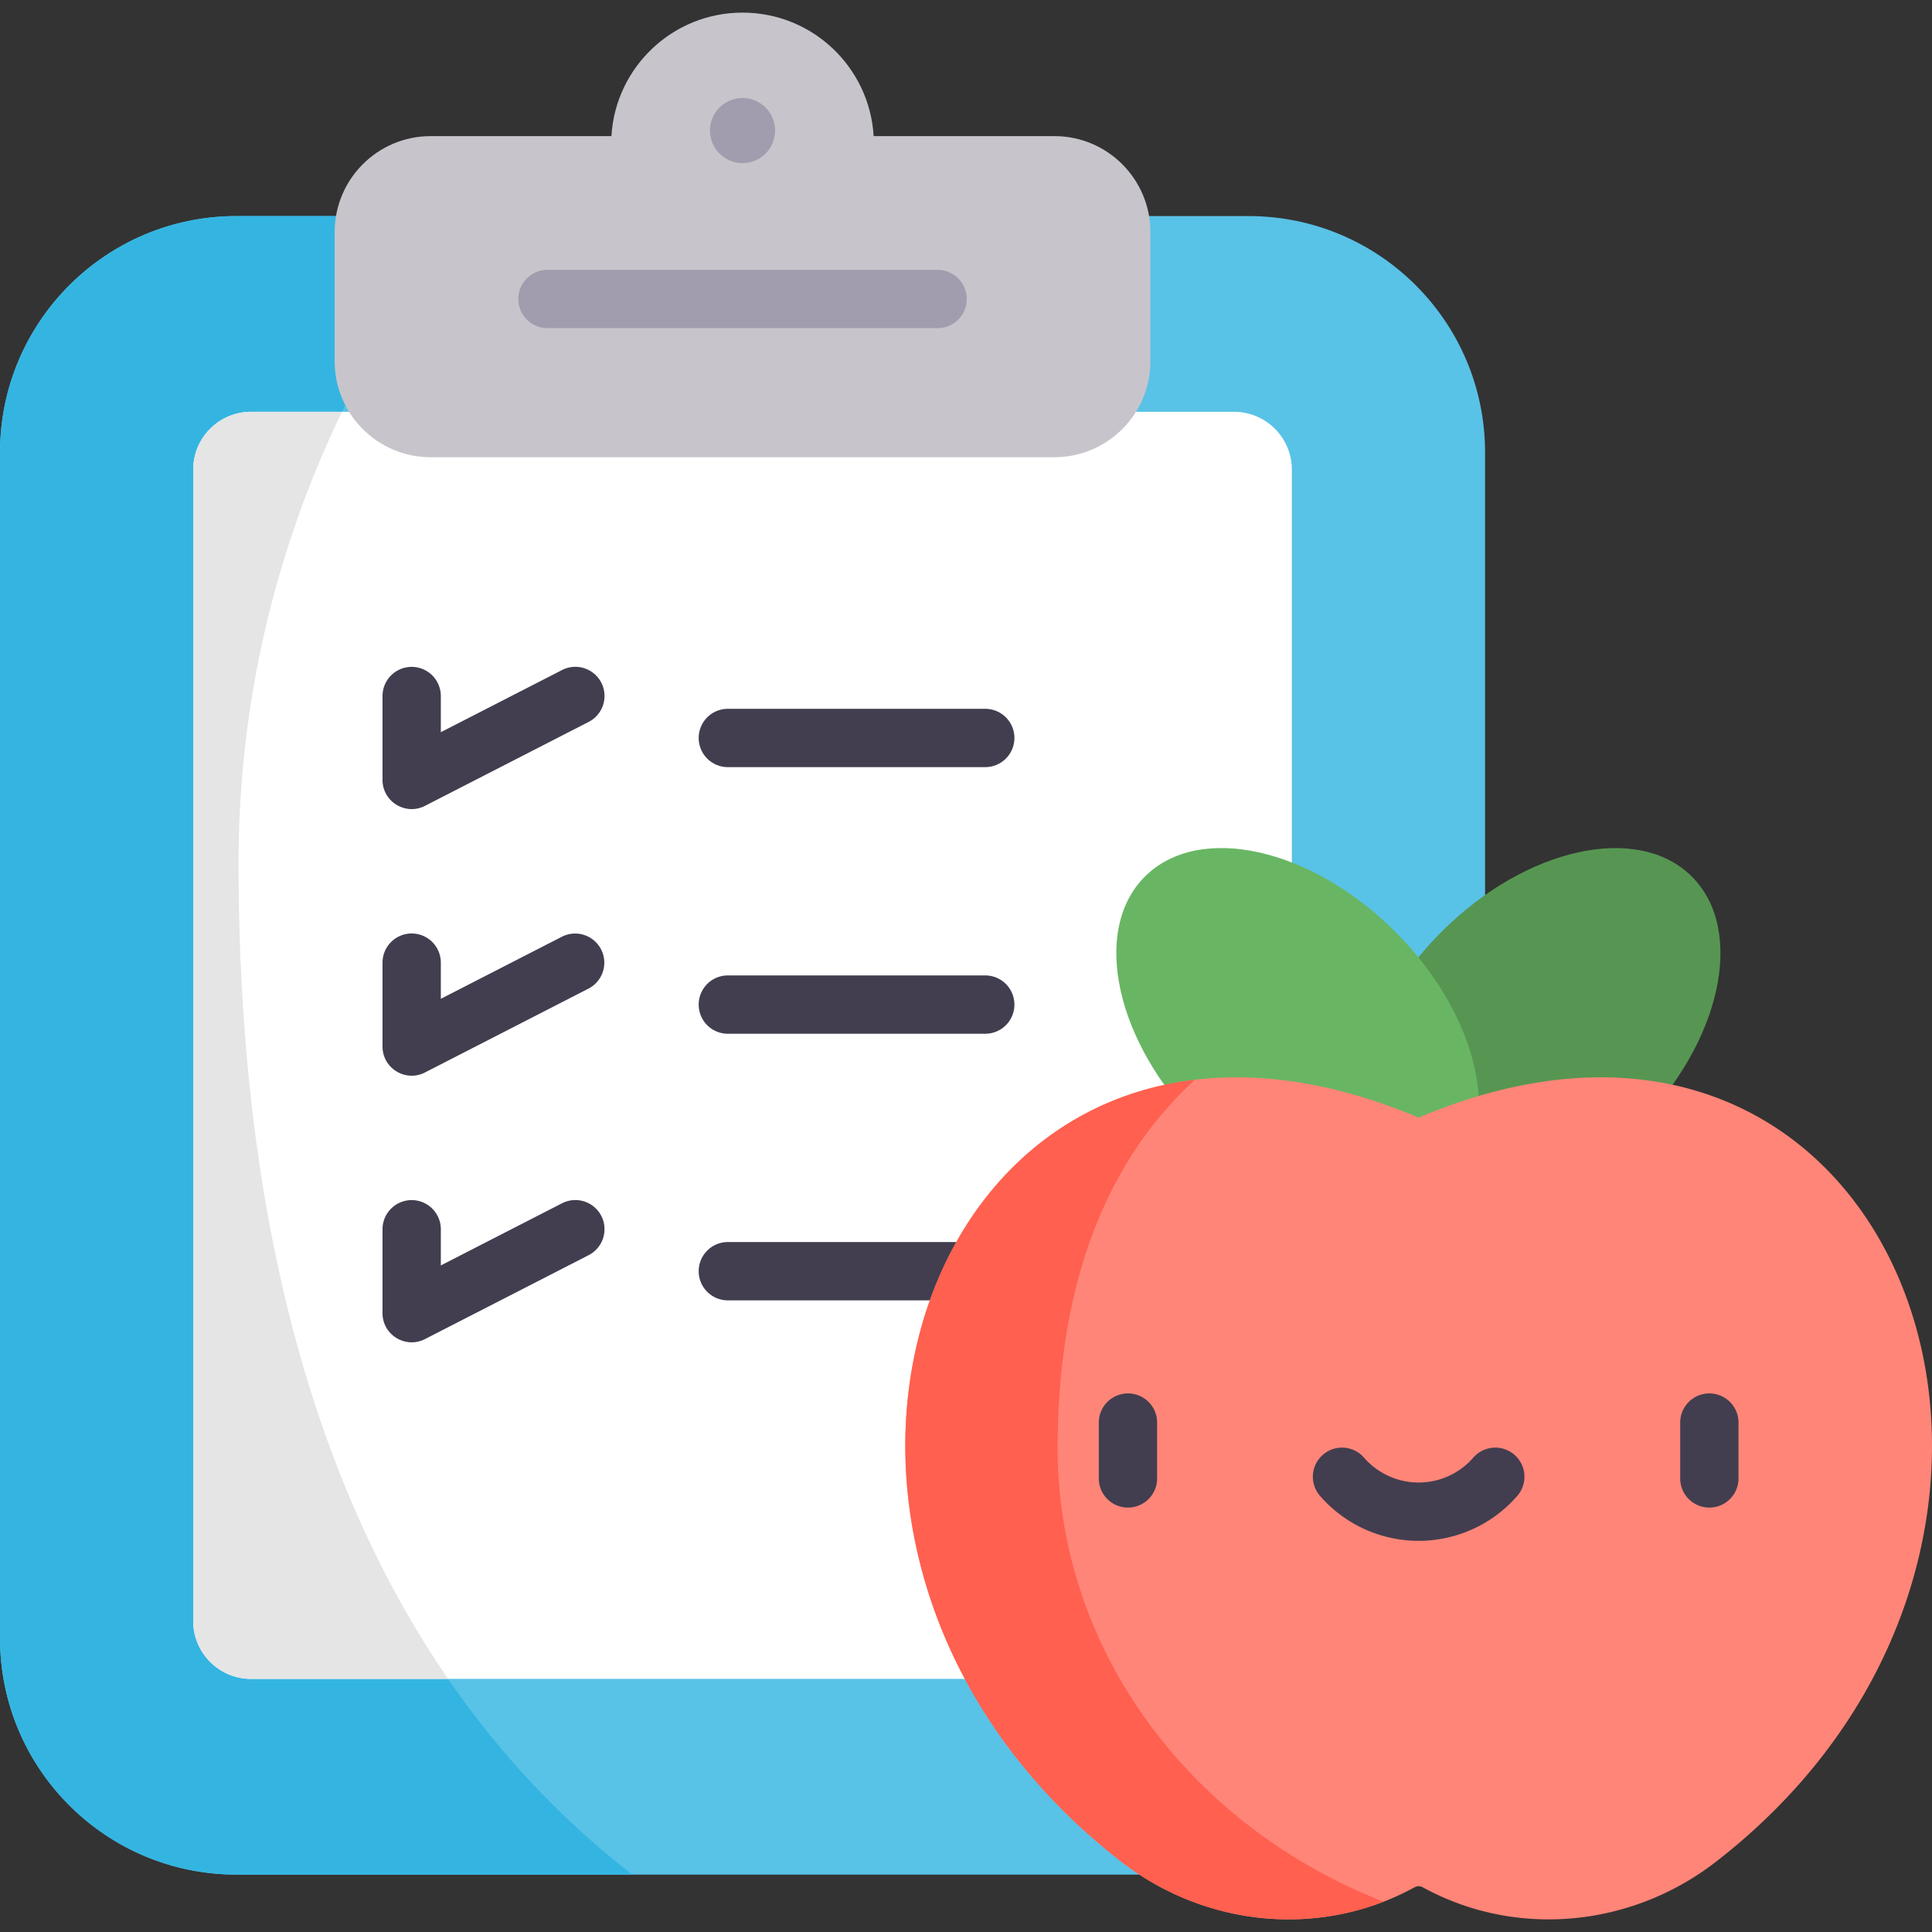
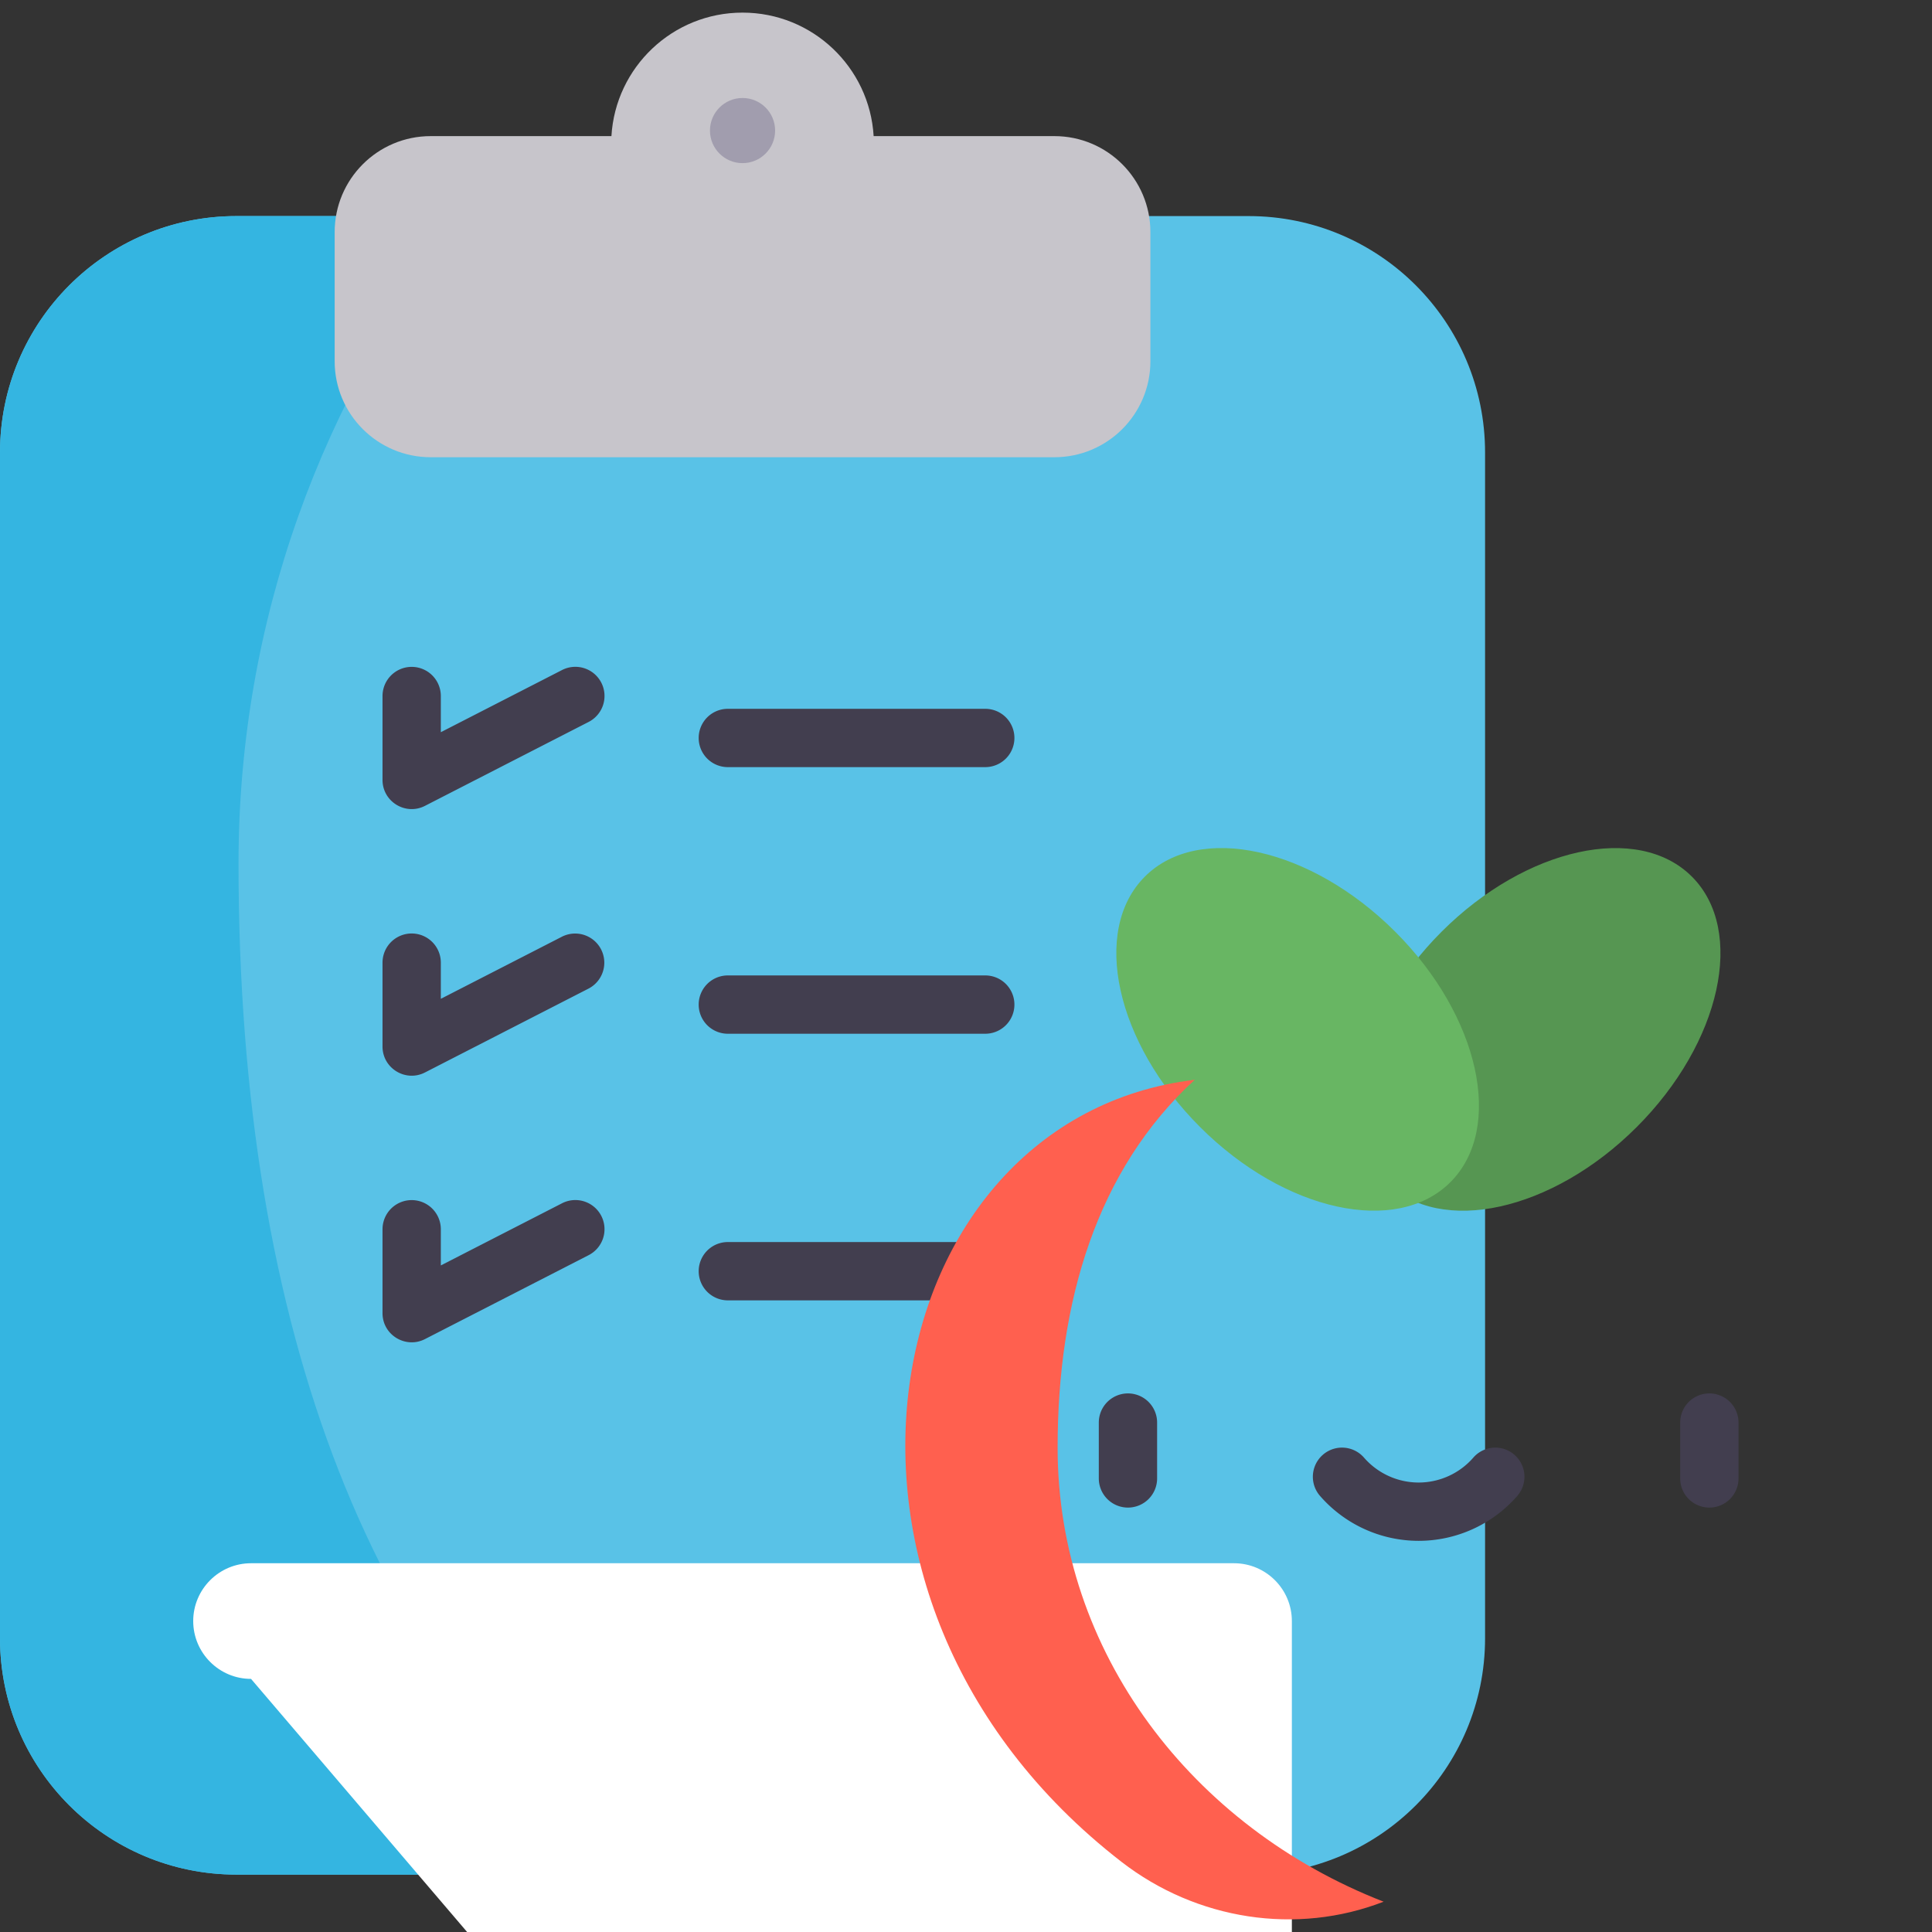
<svg xmlns="http://www.w3.org/2000/svg" version="1.1" width="512" height="512" x="0" y="0" viewBox="0 0 497 497" style="enable-background:new 0 0 512 512" xml:space="preserve" class="">
  <rect x="0" y="0" width="497" height="497" fill="#333333" stroke="none" />
  <g>
    <path fill="#59c2e7" d="M321.204 55.586H60.826C27.233 55.586 0 82.819 0 116.412v304.995C0 455 27.233 482.233 60.826 482.233h260.378c33.593 0 60.826-27.233 60.826-60.826V116.412c0-33.593-27.233-60.826-60.826-60.826z" data-original="#59c2e7" class="" />
    <path fill="#34b5e1" d="M61.36 222.111c0-62.662 21.719-120.392 58.23-166.524H60.826C27.233 55.586 0 82.819 0 116.412v304.995C0 455 27.233 482.233 60.826 482.233h101.841C96.294 430.862 61.36 343.197 61.36 222.111z" data-original="#34b5e1" />
-     <path fill="#ffffff" d="M64.577 431.888c-8.201 0-14.874-6.673-14.874-14.875V120.806c0-8.202 6.673-14.875 14.874-14.875h252.876c8.202 0 14.874 6.673 14.874 14.875v296.207c0 8.202-6.672 14.875-14.874 14.875z" data-original="#ffffff" class="" />
+     <path fill="#ffffff" d="M64.577 431.888c-8.201 0-14.874-6.673-14.874-14.875c0-8.202 6.673-14.875 14.874-14.875h252.876c8.202 0 14.874 6.673 14.874 14.875v296.207c0 8.202-6.672 14.875-14.874 14.875z" data-original="#ffffff" class="" />
    <path fill="#c7c5cb" d="M271.234 35.016h-46.492c-1.047-17.721-15.744-31.77-33.728-31.77s-32.681 14.049-33.728 31.77h-46.492c-13.644 0-24.704 11.06-24.704 24.704v33.197c0 13.644 11.06 24.704 24.704 24.704h160.439c13.644 0 24.704-11.06 24.704-24.704V59.72c.001-13.644-11.059-24.704-24.703-24.704z" data-original="#c7c5cb" />
    <circle cx="191.015" cy="33.586" r="8.38" fill="#a19dae" data-original="#a19dae" />
-     <path fill="#a19dae" d="M241.195 84.414h-100.36a7.5 7.5 0 0 1 0-15h100.359a7.5 7.5 0 0 1 .001 15z" data-original="#a19dae" />
    <ellipse cx="396.009" cy="264.796" fill="#569652" rx="55.579" ry="35.514" transform="rotate(-45 395.99 264.889)" data-original="#00cd8c" class="" opacity="1" />
    <ellipse cx="333.878" cy="264.796" fill="#68b663" rx="35.514" ry="55.579" transform="rotate(-45 333.855 264.878)" data-original="#60d9a7" class="" opacity="1" />
    <path fill="#423e4f" d="M263.568 334.512h-76.333a7.5 7.5 0 0 1 0-15h76.333a7.5 7.5 0 0 1 0 15z" data-original="#423e4f" class="" />
-     <path fill="#ff8578" d="M365.965 485.481c.314.171.627.339.94.505 23.922 12.653 53.105 9.533 74.497-7.041 106.484-82.503 48.458-244.192-76.458-191.447-124.916-52.744-182.942 108.944-76.458 191.447 21.392 16.574 50.576 19.694 74.497 7.041.313-.165.626-.334.94-.505a2.133 2.133 0 0 1 2.042 0z" data-original="#ff889e" class="" opacity="1" />
    <path fill="#423e4f" d="M290.163 387.821a7.5 7.5 0 0 1-7.5-7.5v-14.37a7.5 7.5 0 0 1 15 0v14.37a7.5 7.5 0 0 1-7.5 7.5zM439.724 387.821a7.5 7.5 0 0 1-7.5-7.5v-14.37a7.5 7.5 0 0 1 15 0v14.37a7.5 7.5 0 0 1-7.5 7.5zM364.944 396.375a33.648 33.648 0 0 1-25.37-11.554 7.5 7.5 0 0 1 11.309-9.855 18.654 18.654 0 0 0 14.062 6.409 18.654 18.654 0 0 0 14.061-6.409 7.5 7.5 0 0 1 11.309 9.855 33.655 33.655 0 0 1-25.371 11.554zM98.402 200.63v-21.579a7.5 7.5 0 0 1 15 0v9.304l31.157-15.978a7.5 7.5 0 1 1 6.845 13.347l-42.08 21.579c-4.981 2.556-10.922-1.067-10.922-6.673zM253.454 197.34h-66.22a7.5 7.5 0 0 1 0-15h66.22a7.5 7.5 0 0 1 0 15zM98.402 269.216v-21.579a7.5 7.5 0 0 1 15 0v9.304l31.157-15.978a7.5 7.5 0 0 1 6.845 13.347l-42.08 21.579c-4.981 2.556-10.922-1.067-10.922-6.673zM253.454 265.926h-66.22a7.5 7.5 0 0 1 0-15h66.22a7.5 7.5 0 0 1 0 15zM98.402 337.802v-21.579a7.5 7.5 0 0 1 15 0v9.304l31.157-15.978a7.5 7.5 0 1 1 6.845 13.347l-42.08 21.579c-4.943 2.536-10.922-1.022-10.922-6.673z" data-original="#423e4f" class="" />
-     <path fill="#e5e5e5" d="M61.36 222.111c0-41.541 9.556-80.911 26.624-116.179H64.577c-8.201 0-14.874 6.672-14.874 14.875v296.207c0 8.202 6.673 14.875 14.874 14.875h50.703c-35.491-51.582-53.92-121.864-53.92-209.778z" data-original="#e5e5e5" class="" />
    <path fill="#ff604f" d="M272.068 372.42c0-37.646 10.047-71.448 35.264-94.648-82.314 9.855-107.161 132.746-18.846 201.172 19.33 14.977 45.02 18.964 67.443 10.259-49.27-19.183-83.861-64.247-83.861-116.783z" data-original="#ff748f" class="" opacity="1" />
  </g>
</svg>